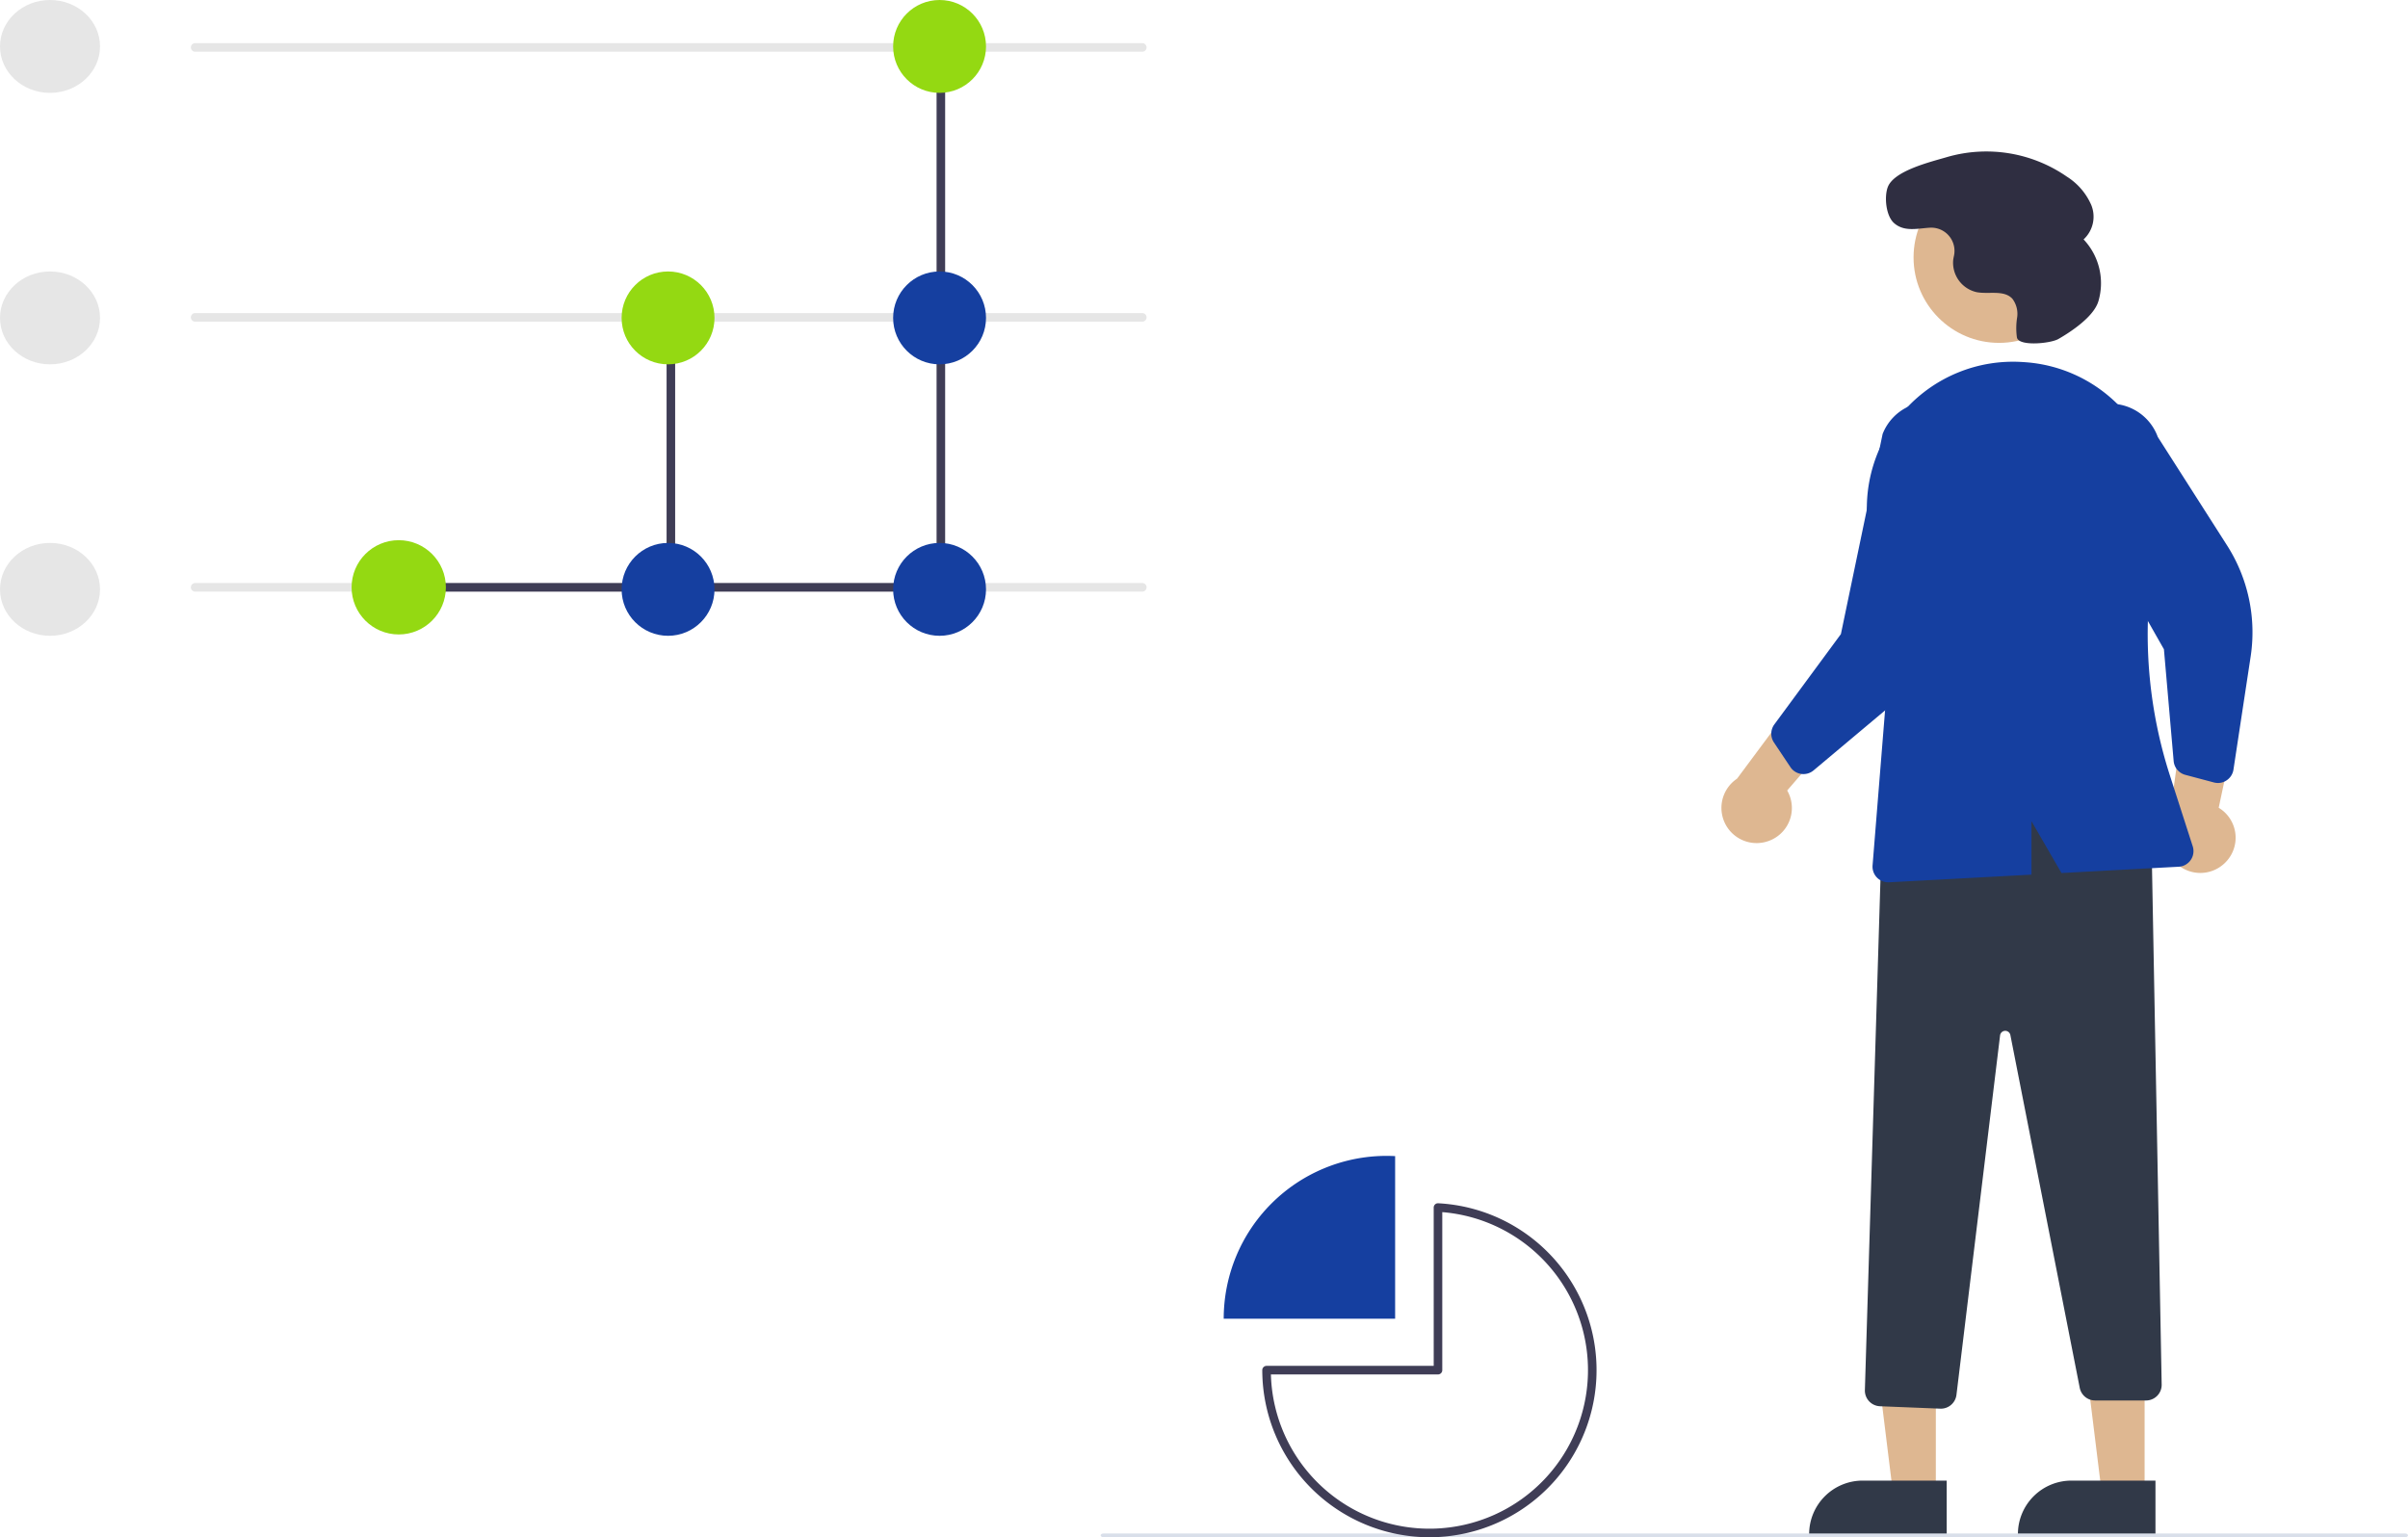
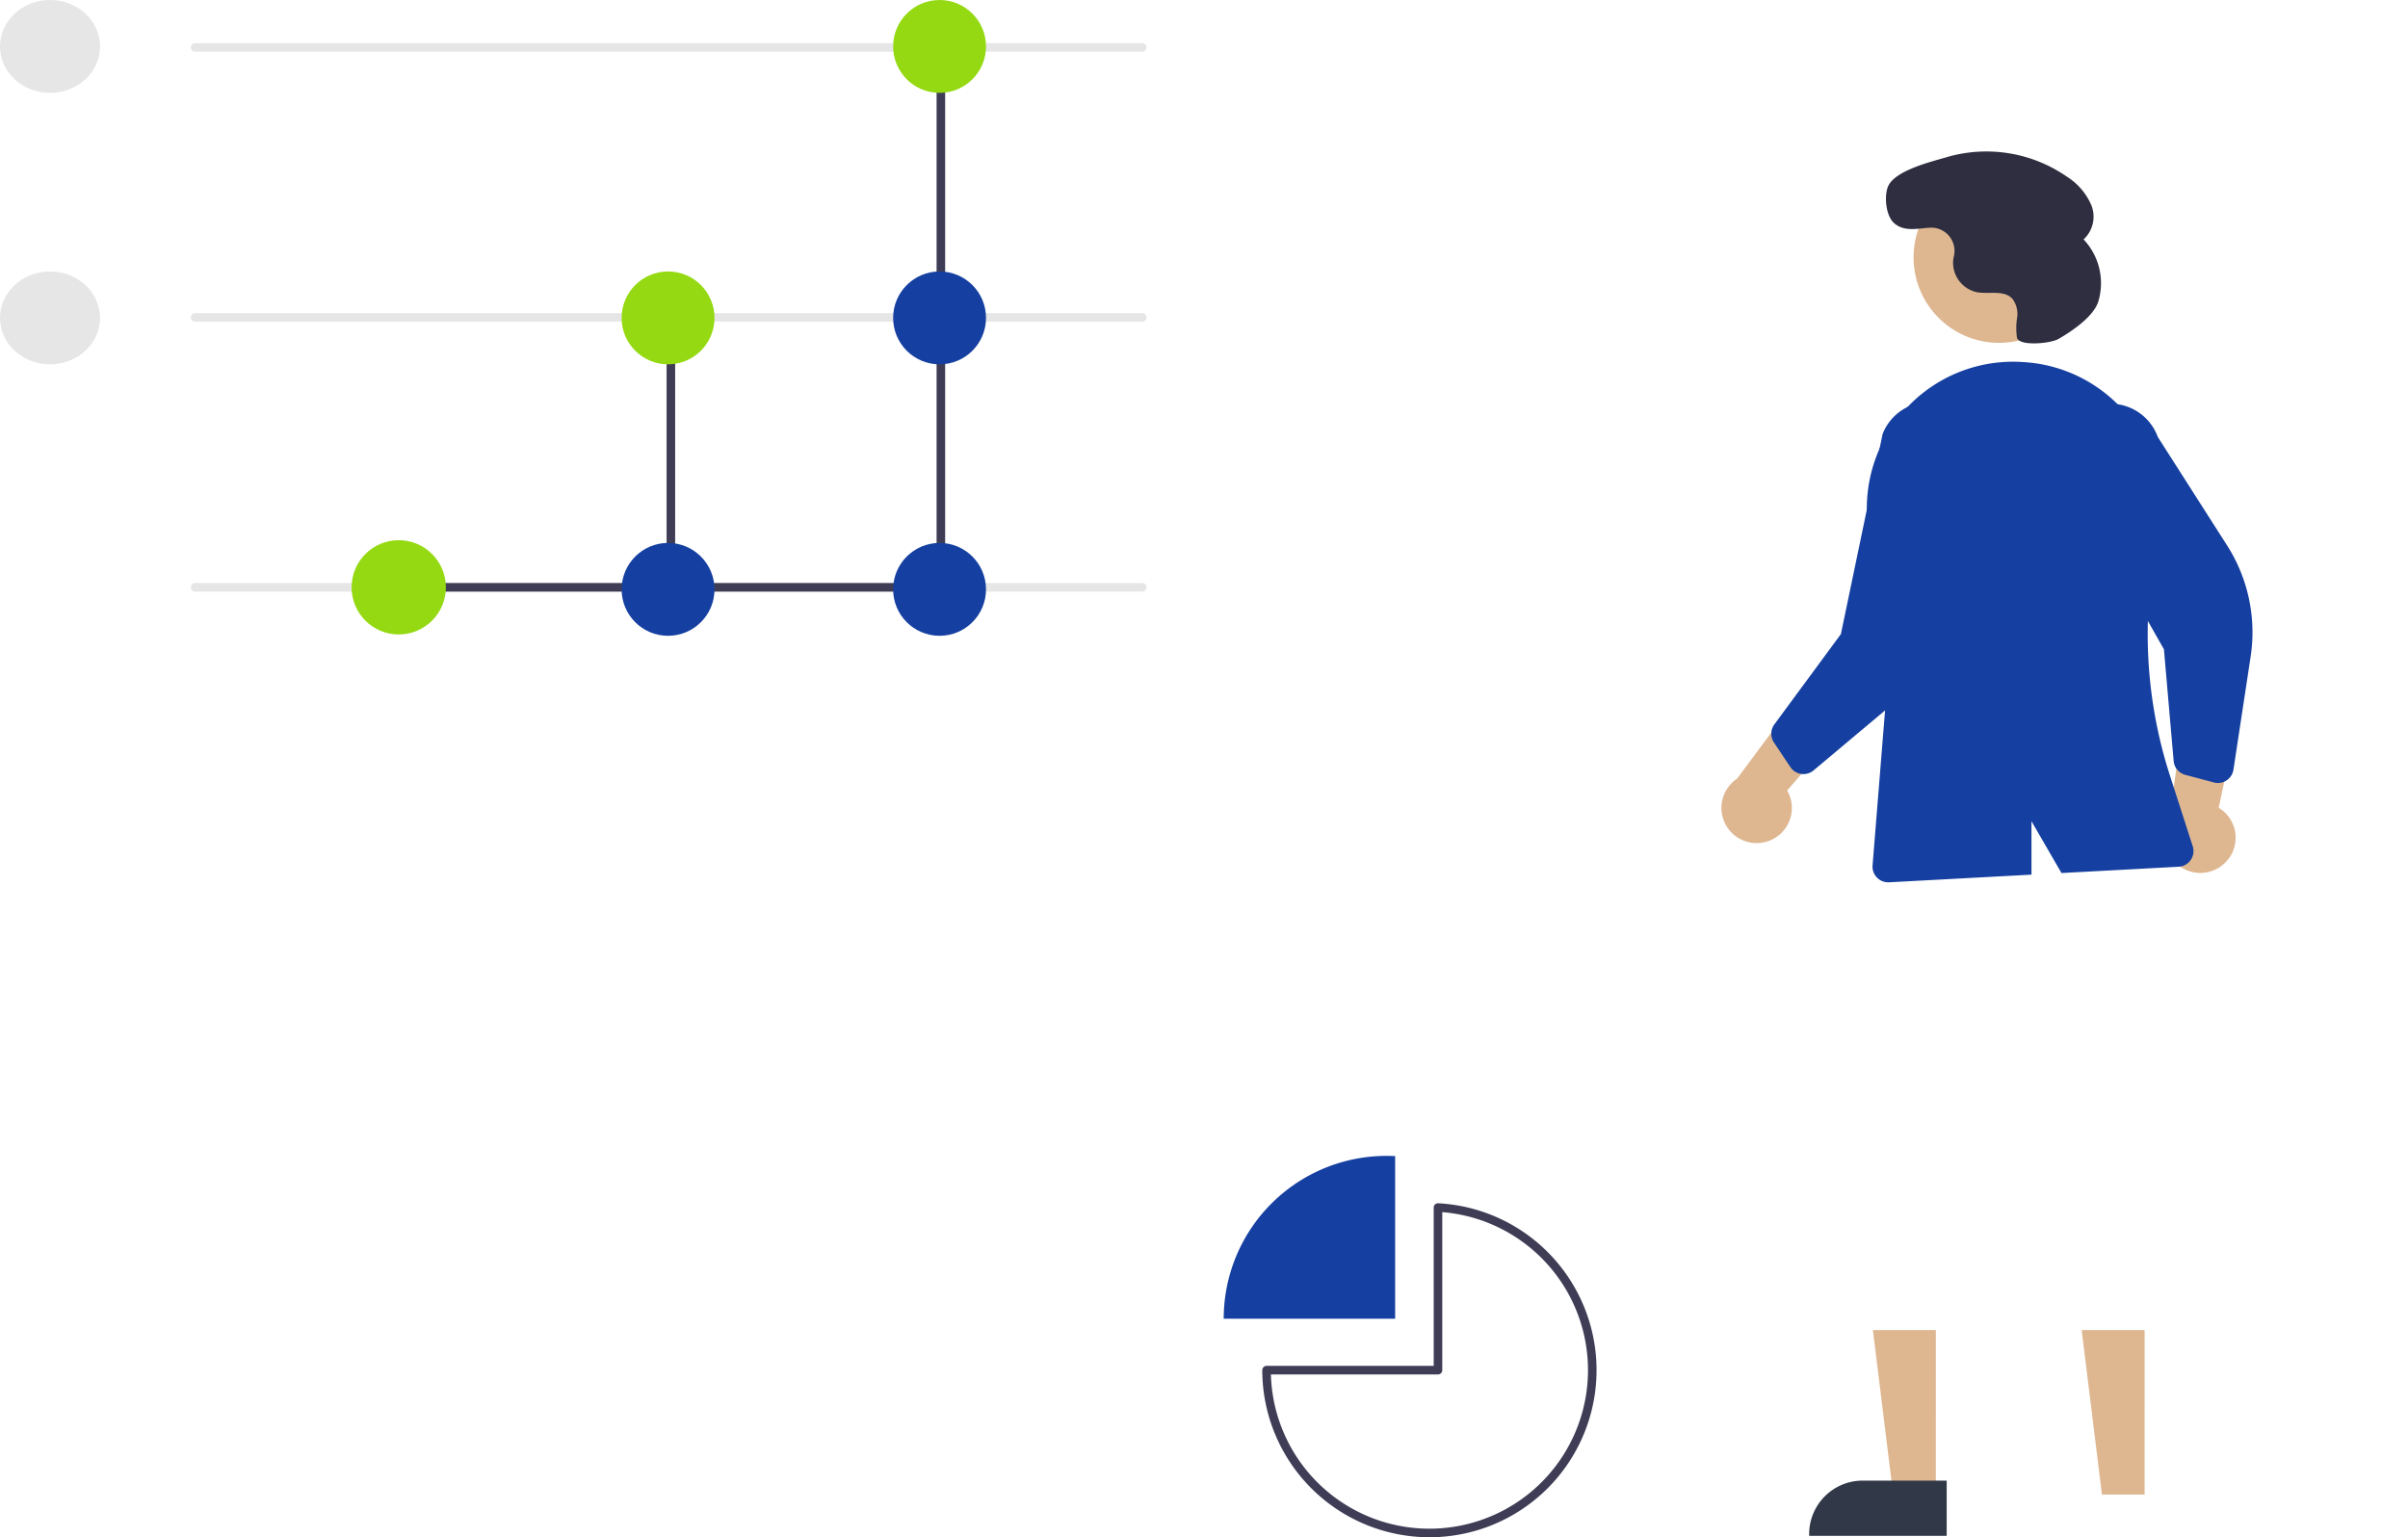
<svg xmlns="http://www.w3.org/2000/svg" width="337.017" height="215.188" viewBox="0 0 337.017 215.188">
  <defs>
    <style>.a{fill:#deb791;}.b{fill:#313948;}.c{fill:#153fa0;}.d{fill:#2f2e41;}.e{fill:#e6e6e6;}.f{fill:#3f3d56;}.g{fill:#94d912;}.h{fill:#d9dfea;}</style>
  </defs>
  <g transform="translate(762.158 -76.302)">
    <g transform="translate(6.218 44.893)">
      <path class="a" d="M-364.432,232.948a4.9,4.9,0,0,0,2.935-6.273,4.883,4.883,0,0,0-.365-.783l11.376-13.17-8.967-1.167-9.428,12.685a4.924,4.924,0,0,0-1.348,6.831A4.924,4.924,0,0,0-364.432,232.948Z" transform="translate(-156.386 -83.828)" />
      <path class="a" d="M-234.891,235.45a4.9,4.9,0,0,0-.453-6.911,4.936,4.936,0,0,0-.7-.51l3.616-17.022-8.419,3.3-2.143,15.659a4.924,4.924,0,0,0,2.113,6.635,4.924,4.924,0,0,0,5.984-1.152Z" transform="translate(-221.808 -83.546)" />
      <path class="a" d="M-318.726,419.112h-5.97l-2.84-23.029h8.812Z" transform="translate(-178.716 -178.492)" />
      <path class="b" d="M-326.6,447.1h-19.251v-.243a7.493,7.493,0,0,1,7.493-7.493H-326.6Z" transform="translate(-169.322 -200.698)" />
      <path class="a" d="M-258.726,419.112h-5.97l-2.84-23.029h8.812Z" transform="translate(-209.497 -178.492)" />
-       <path class="b" d="M-266.6,447.1h-19.251v-.243a7.493,7.493,0,0,1,7.493-7.493H-266.6Z" transform="translate(-200.103 -200.698)" />
-       <path class="b" d="M-319.287,329.677l-8.451-.338a2.2,2.2,0,0,1-2.1-2.256l2.381-78.1.156-.056c14.812-5.358,27.066-4.953,37.462,1.237l.116.069L-288.3,326.3a2.19,2.19,0,0,1-2.149,2.232h-7.168a2.2,2.2,0,0,1-2.151-1.769l-9.708-49.385a.73.73,0,0,0-.857-.576.73.73,0,0,0-.584.63l-6.106,50.32a2.2,2.2,0,0,1-2.176,1.927Z" transform="translate(-177.534 -101.082)" />
      <circle class="a" cx="11.961" cy="11.961" r="11.961" transform="translate(-500.559 55.482)" />
      <path class="c" d="M-353.039,181.236a2.194,2.194,0,0,1-1.018-.821l-2.311-3.459a2.2,2.2,0,0,1,.058-2.517l9.317-12.646,5.837-28.007a7.06,7.06,0,0,1,9.14-4.017,7.06,7.06,0,0,1,4.017,9.14l-2.759,17.825a22.581,22.581,0,0,1-7.8,13.85l-12.265,10.292a2.193,2.193,0,0,1-1.718.49A2.14,2.14,0,0,1-353.039,181.236Z" transform="translate(-163.736 -41.622)" />
      <path class="c" d="M-250.918,182.773a2.192,2.192,0,0,1-1.307.057l-4.02-1.069a2.2,2.2,0,0,1-1.62-1.928l-1.362-15.648-14.123-24.88a7.06,7.06,0,0,1,4.192-9.061,7.06,7.06,0,0,1,9.061,4.193l.007.02,9.706,15.2a22.582,22.582,0,0,1,3.294,15.552l-2.406,15.829a2.194,2.194,0,0,1-.965,1.5A2.183,2.183,0,0,1-250.918,182.773Z" transform="translate(-206.292 -41.89)" />
      <path class="c" d="M-323.858,124.382a20.367,20.367,0,0,1,16.332-6.6q.3.018.6.042h0a20.325,20.325,0,0,1,14.688,8.106,20.63,20.63,0,0,1,3.664,16.628,64.458,64.458,0,0,0,1.7,33.055l3.209,9.963a2.191,2.191,0,0,1-1.413,2.757,2.194,2.194,0,0,1-.555.1l-16.4.882-4.2-7.251v7.477l-19.938,1.072-.118,0a2.191,2.191,0,0,1-2.191-2.192q0-.088.007-.175l2.253-27.944-2.826-18.979A20.5,20.5,0,0,1-323.858,124.382Z" transform="translate(-177.823 -35.698)" />
      <path class="d" d="M-299.634,83.559c-1.107.637-5.485,1.06-5.8-.179l-.007-.027a9.341,9.341,0,0,1,.026-2.787,3.493,3.493,0,0,0-.663-2.639c-1.182-1.276-3.286-.6-5-.923a4.219,4.219,0,0,1-3.282-4.506c.024-.193.063-.387.106-.581a3.25,3.25,0,0,0-2.483-3.867,3.234,3.234,0,0,0-.89-.069c-1.728.1-3.593.622-5.023-.657-1.105-.99-1.375-3.566-.889-4.968.816-2.356,6.045-3.59,8.328-4.267a19.781,19.781,0,0,1,16.767,2.751,8.881,8.881,0,0,1,3.4,3.948,4.322,4.322,0,0,1-1.068,4.832,8.927,8.927,0,0,1,2.068,8.672C-294.719,80.5-297.986,82.611-299.634,83.559Z" transform="translate(-180.651 -4.698)" />
    </g>
    <g transform="translate(0 30.771)">
      <path class="e" d="M-584.678,182.772H-717.234a.6.6,0,0,1-.6-.6.6.6,0,0,1,.6-.6h132.556a.6.6,0,0,1,.6.6A.6.6,0,0,1-584.678,182.772Z" transform="translate(-17.609 -54.427)" />
      <path class="f" d="M-594.9,182.772h-75.334a.6.6,0,0,1-.6-.6.6.6,0,0,1,.6-.6H-594.9a.6.6,0,0,1,.6.6A.6.6,0,0,1-594.9,182.772Z" transform="translate(-36.418 -54.427)" />
      <path class="f" d="M-606.234,157.559a.6.6,0,0,1-.6-.6V119.172a.6.6,0,0,1,.6-.6.6.6,0,0,1,.6.6v37.787A.6.6,0,0,1-606.234,157.559Z" transform="translate(-62.031 -29.214)" />
      <path class="f" d="M-543.234,132.346a.6.6,0,0,1-.6-.6V56.172a.6.6,0,0,1,.6-.6.6.6,0,0,1,.6.6v75.575A.6.6,0,0,1-543.234,132.346Z" transform="translate(-87.244 -4.002)" />
      <ellipse class="e" cx="7" cy="6.5" rx="7" ry="6.5" transform="translate(-762.158 45.531)" />
      <ellipse class="e" cx="7" cy="6.5" rx="7" ry="6.5" transform="translate(-762.158 83.531)" />
-       <ellipse class="e" cx="7" cy="6.5" rx="7" ry="6.5" transform="translate(-762.158 121.531)" />
      <path class="e" d="M-584.678,56.772H-717.234a.6.6,0,0,1-.6-.6.6.6,0,0,1,.6-.6h132.556a.6.6,0,0,1,.6.6A.6.6,0,0,1-584.678,56.772Z" transform="translate(-17.609 -4.002)" />
      <path class="e" d="M-584.678,119.772H-717.234a.6.6,0,0,1-.6-.6.6.6,0,0,1,.6-.6h132.556a.6.6,0,0,1,.6.6A.6.6,0,0,1-584.678,119.772Z" transform="translate(-17.609 -29.214)" />
      <circle class="g" cx="6.598" cy="6.598" r="6.598" transform="translate(-712.95 121.147)" />
      <circle class="g" cx="6.5" cy="6.5" r="6.5" transform="translate(-675.158 83.531)" />
      <circle class="c" cx="6.5" cy="6.5" r="6.5" transform="translate(-675.158 121.531)" />
      <circle class="g" cx="6.5" cy="6.5" r="6.5" transform="translate(-637.158 45.531)" />
      <circle class="c" cx="6.5" cy="6.5" r="6.5" transform="translate(-637.158 83.531)" />
      <circle class="c" cx="6.5" cy="6.5" r="6.5" transform="translate(-637.158 121.531)" />
    </g>
-     <path class="h" d="M-322.993,455.218H-505.139c-.229,0-.415-.119-.415-.265s.186-.266.415-.266h182.146c.229,0,.415.119.415.266S-322.764,455.218-322.993,455.218Z" transform="translate(-102.563 -163.728)" />
    <path class="c" d="M-452.842,366.6q-.6-.031-1.2-.032a22.793,22.793,0,0,0-22.792,22.792h23.992Z" transform="translate(-114.057 -128.464)" />
    <path class="f" d="M-444.442,424.378a23.419,23.419,0,0,1-23.392-23.392.6.6,0,0,1,.6-.6h23.392V378.225a.6.6,0,0,1,.187-.435.585.585,0,0,1,.444-.164,23.392,23.392,0,0,1,22.129,24.59A23.392,23.392,0,0,1-444.442,424.378Zm-22.184-22.792a22.193,22.193,0,0,0,22.785,21.584,22.193,22.193,0,0,0,21.584-22.785,22.192,22.192,0,0,0-20.385-21.519v22.12a.6.6,0,0,1-.6.6Z" transform="translate(-117.659 -132.888)" />
  </g>
</svg>